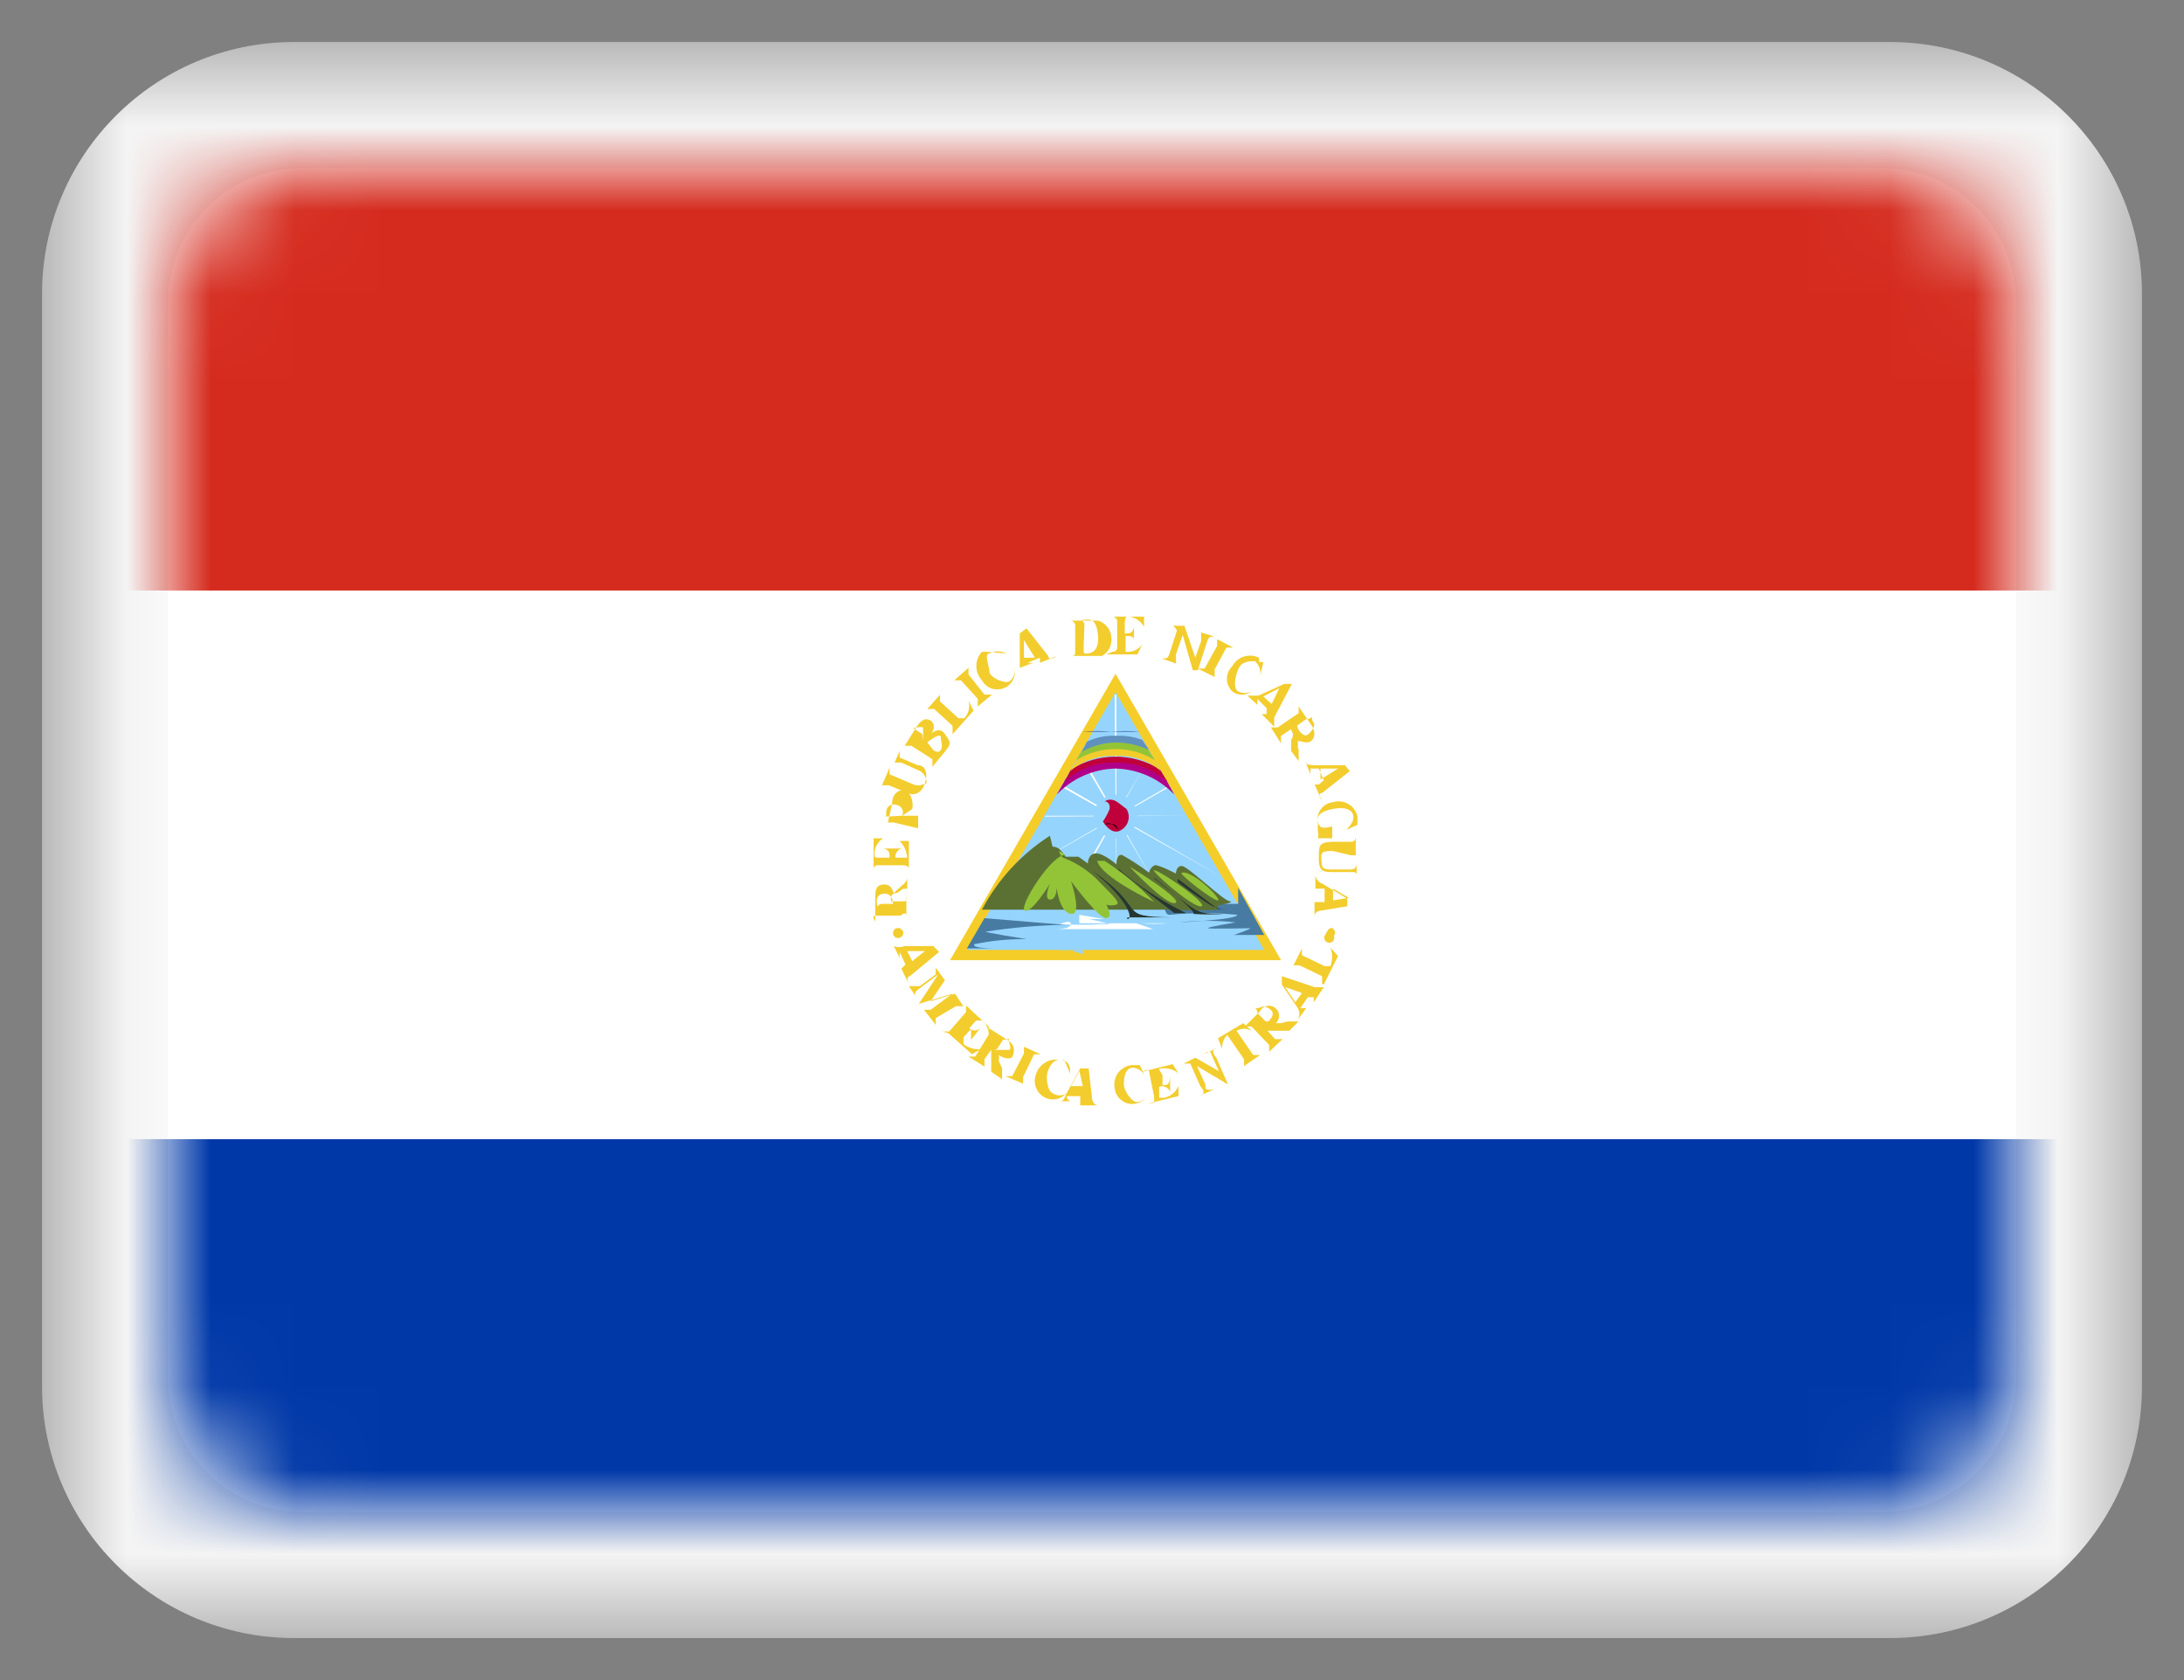
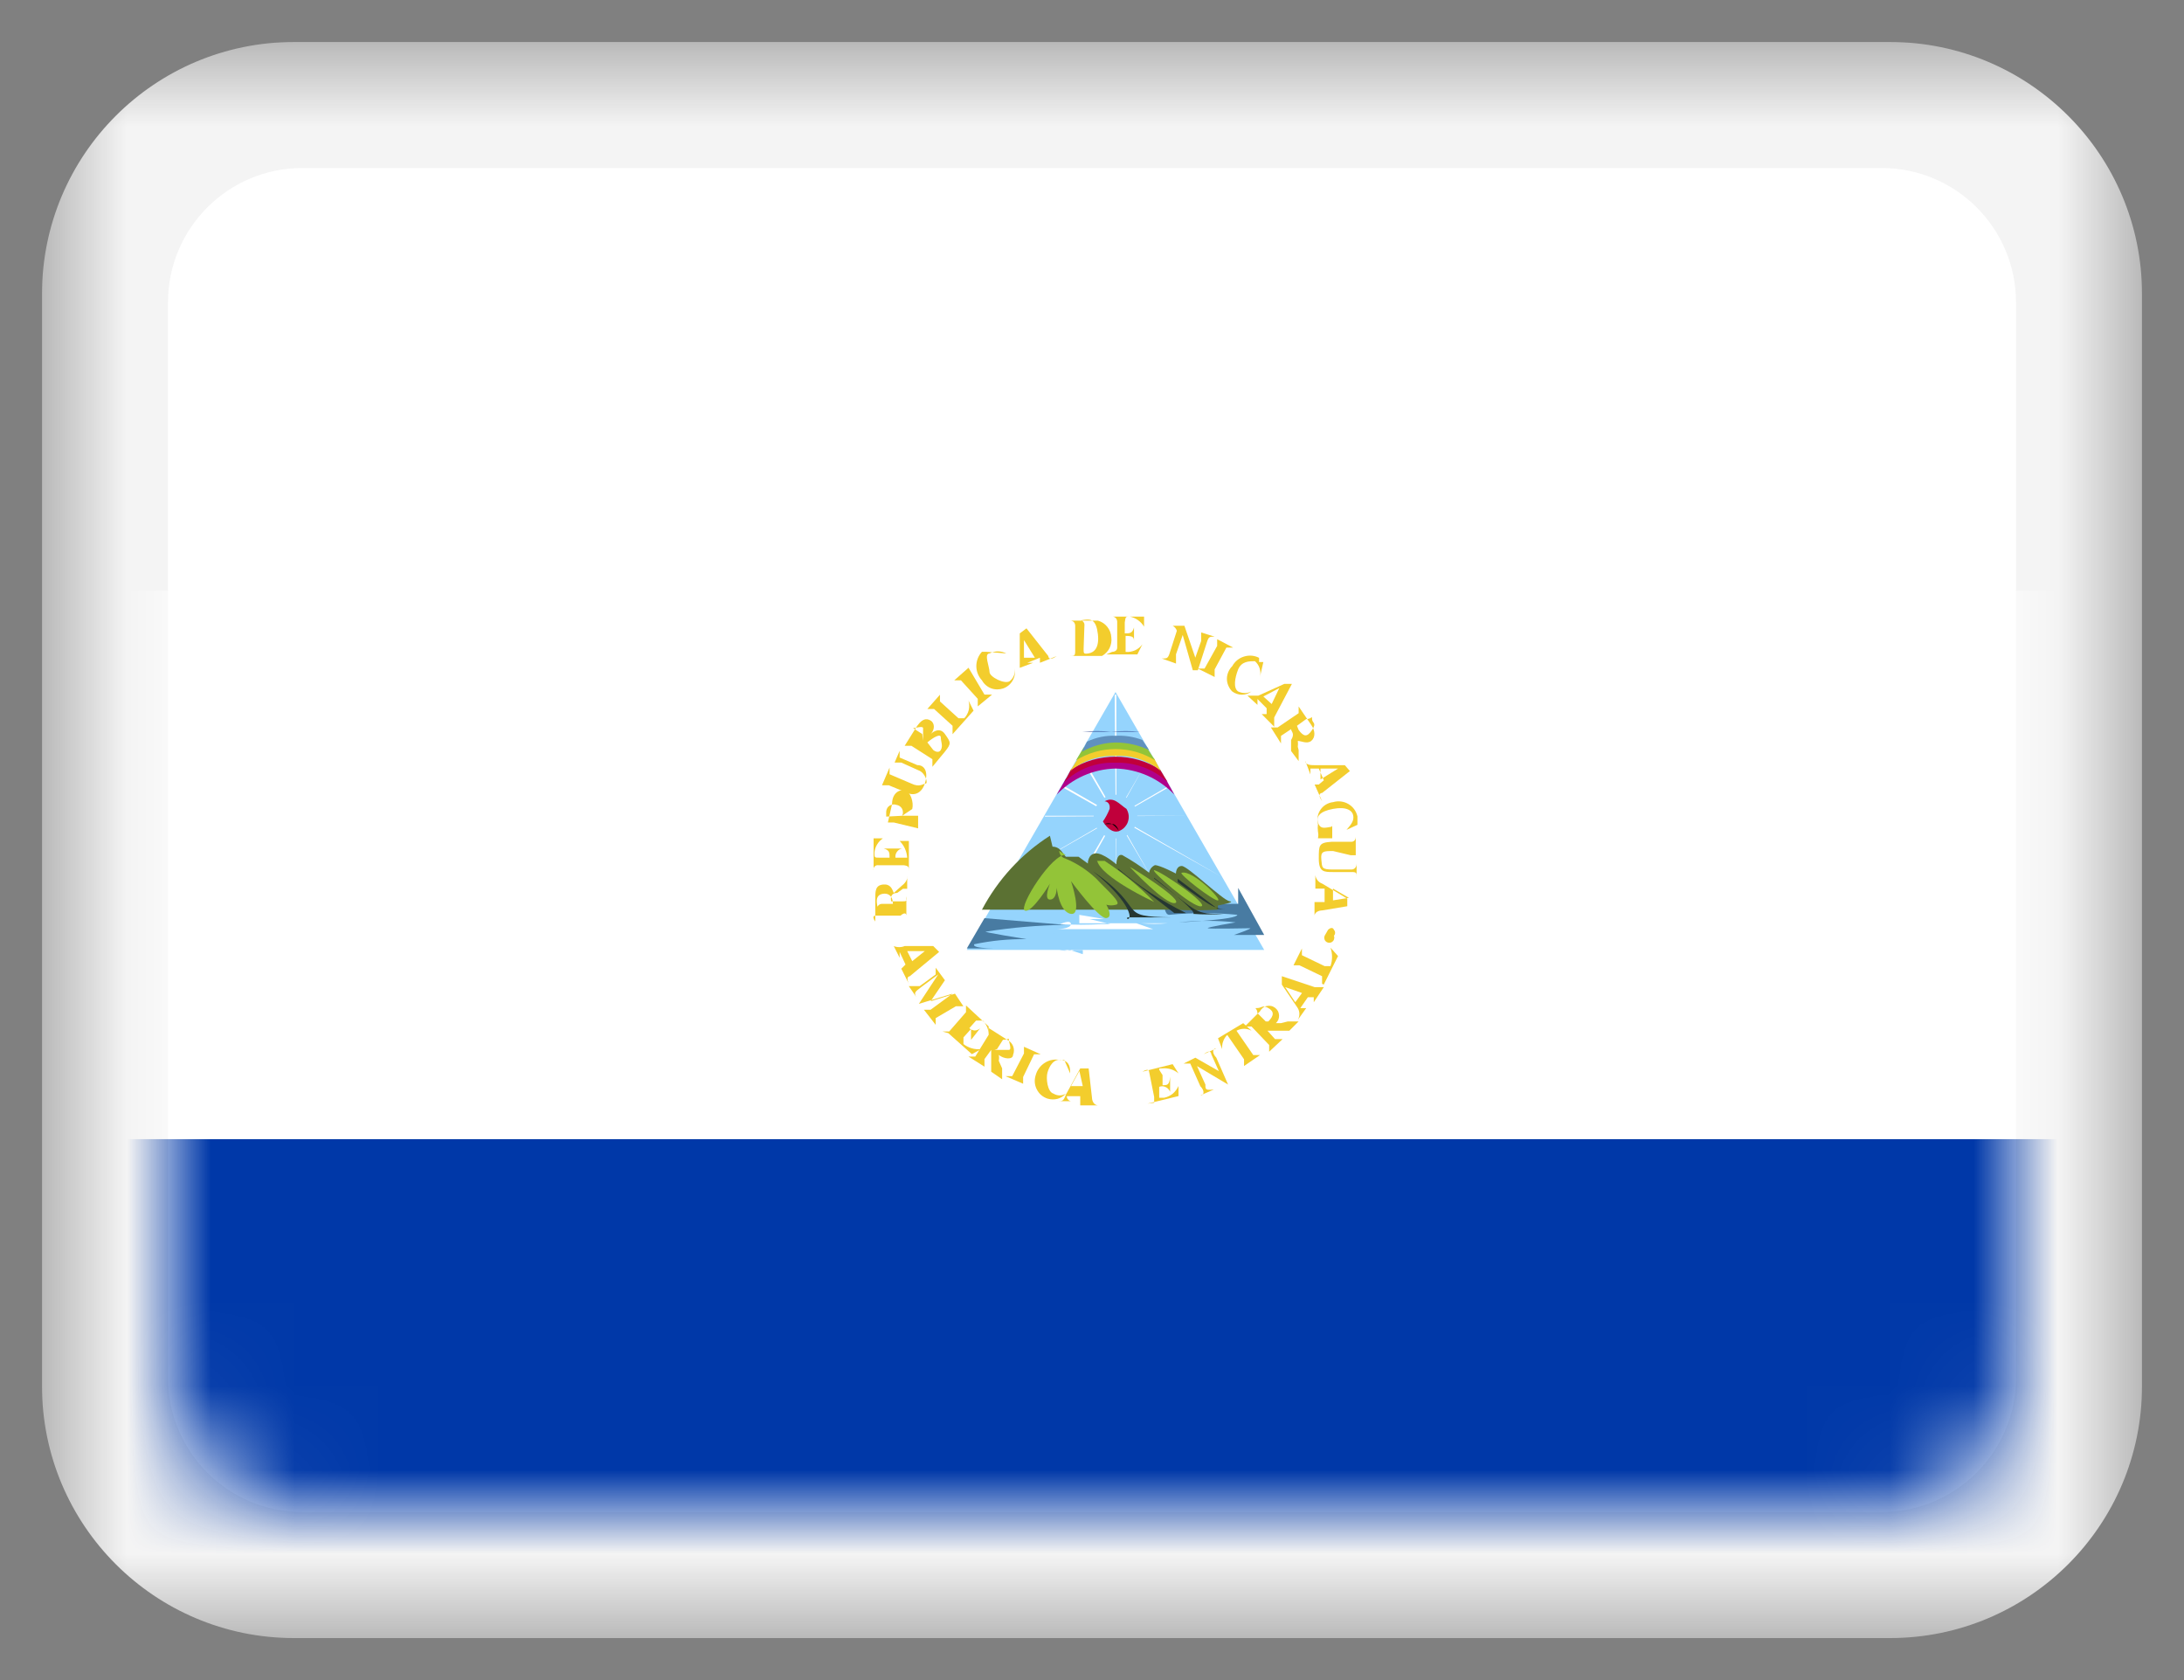
<svg xmlns="http://www.w3.org/2000/svg" width="26" height="20" viewBox="0 0 26 20" fill="none">
  <rect x="0" y="0" width="26" height="20" fill="#808080" stroke="none" />
  <g clip-path="url(#clip0_886_22080)">
    <mask id="mask0_886_22080" style="mask-type:luminance" maskUnits="userSpaceOnUse" x="0" y="0" width="26" height="20">
      <path d="M25.5 0.5H0.5V19.5H25.5V0.5Z" fill="white" />
    </mask>
    <g mask="url(#mask0_886_22080)">
      <path d="M22.5 0.5H3.5C1.843 0.5 0.5 1.843 0.5 3.5V16.5C0.5 18.157 1.843 19.5 3.5 19.5H22.5C24.157 19.5 25.5 18.157 25.5 16.5V3.5C25.5 1.843 24.157 0.5 22.5 0.5Z" fill="#F4F4F4" />
      <path d="M22.4 2H3.6C2.716 2 2 2.716 2 3.6V16.4C2 17.284 2.716 18 3.6 18H22.4C23.284 18 24 17.284 24 16.4V3.6C24 2.716 23.284 2 22.4 2Z" fill="white" />
      <mask id="mask1_886_22080" style="mask-type:luminance" maskUnits="userSpaceOnUse" x="2" y="2" width="22" height="16">
        <path d="M22.4 2H3.6C2.716 2 2 2.716 2 3.6V16.4C2 17.284 2.716 18 3.6 18H22.4C23.284 18 24 17.284 24 16.4V3.6C24 2.716 23.284 2 22.4 2Z" fill="white" />
      </mask>
      <g mask="url(#mask1_886_22080)">
        <path d="M30.06 13.551H-3.5V20.081H30.06V13.551Z" fill="#0038A8" />
-         <path d="M30.06 0.5H-3.5V7.03H30.06V0.5Z" fill="#D52B1E" />
        <path d="M30.06 7.031H-3.5V13.561H30.06V7.031Z" fill="white" />
-         <path d="M11.31 11.43L13.28 8.02L15.251 11.43H11.31Z" fill="#F5CD28" />
        <path d="M11.51 11.308L13.28 8.238L15.05 11.308H11.51Z" fill="#95D4FD" />
        <path d="M11.861 11.031H11.79H11.96C11.928 11.04 11.893 11.04 11.861 11.031Z" fill="#95D4FD" />
        <path d="M11.739 11.25H11.69L11.759 11.19C11.774 11.183 11.789 11.18 11.805 11.18C11.82 11.18 11.836 11.183 11.85 11.19H11.909C11.93 11.2 11.952 11.205 11.975 11.205C11.997 11.205 12.019 11.2 12.04 11.19H12.09C12.066 11.203 12.041 11.209 12.014 11.209C11.988 11.209 11.963 11.203 11.94 11.19H11.739C11.739 11.19 11.739 11.19 11.739 11.24V11.25Z" fill="#95D4FD" />
        <path d="M12.04 11.289H11.9H11.74H11.86C11.882 11.278 11.906 11.273 11.93 11.273C11.954 11.273 11.978 11.278 12 11.289H12.04Z" fill="#95D4FD" />
        <path d="M12.53 11.019C12.46 11.019 12.44 11.019 12.43 10.929C12.412 10.922 12.394 10.918 12.375 10.918C12.356 10.918 12.337 10.922 12.32 10.929C12.342 10.919 12.366 10.914 12.39 10.914C12.414 10.914 12.438 10.919 12.46 10.929C12.46 10.999 12.46 11.009 12.55 11.009H12.47L12.53 11.019Z" fill="#95D4FD" />
        <path d="M12.42 11.198C12.42 11.198 12.42 11.198 12.48 11.138C12.504 11.124 12.532 11.117 12.56 11.117C12.588 11.117 12.616 11.124 12.64 11.138C12.7 11.188 12.72 11.198 12.77 11.198H12.9C12.9 11.198 12.9 11.198 12.85 11.198H12.74C12.694 11.193 12.652 11.172 12.62 11.138C12.6 11.122 12.575 11.113 12.55 11.113C12.524 11.113 12.5 11.122 12.48 11.138V11.198H12.42Z" fill="#95D4FD" />
        <path d="M12.74 11.309C12.698 11.32 12.653 11.32 12.61 11.309H12.67C12.71 11.319 12.751 11.319 12.79 11.309H12.89C12.892 11.325 12.892 11.342 12.89 11.359L12.74 11.309Z" fill="#95D4FD" />
        <path d="M13.2 10.962C13.151 10.952 13.1 10.952 13.05 10.962H12.99C13.05 10.95 13.111 10.95 13.17 10.962H13.33H13.16H13.2Z" fill="#95D4FD" />
        <path d="M13.28 11.159C13.232 11.159 13.185 11.141 13.15 11.109C13.111 11.082 13.066 11.064 13.02 11.059H12.97C13.028 11.061 13.084 11.082 13.13 11.119H13.24H13.31H13.26L13.28 11.159Z" fill="#95D4FD" />
        <path d="M13.36 11.242H13.23C13.214 11.231 13.195 11.225 13.175 11.225C13.155 11.225 13.136 11.231 13.12 11.242C13.12 11.242 13.21 11.181 13.26 11.242H13.41H13.47H13.54H13.59C13.59 11.242 13.59 11.242 13.52 11.242H13.47H13.36Z" fill="#95D4FD" />
        <path d="M13.79 11.039C13.808 11.035 13.825 11.027 13.839 11.014C13.853 11.002 13.864 10.987 13.87 10.969C13.916 10.958 13.964 10.958 14.01 10.969H13.88C13.88 11.029 13.81 11.059 13.76 11.069L13.79 11.039Z" fill="#95D4FD" />
        <path d="M13.841 11.231H13.92C13.926 11.225 13.933 11.22 13.941 11.216C13.948 11.213 13.957 11.211 13.966 11.211C13.974 11.211 13.982 11.213 13.99 11.216C13.998 11.22 14.005 11.225 14.011 11.231C14.011 11.231 14.08 11.171 14.11 11.121C14.11 11.152 14.1 11.182 14.082 11.207C14.065 11.232 14.04 11.251 14.011 11.261H13.95C13.95 11.261 13.95 11.261 13.9 11.261C13.871 11.255 13.84 11.255 13.81 11.261L13.841 11.231Z" fill="#95D4FD" />
        <path d="M13.98 11.1C13.995 11.093 14.01 11.09 14.025 11.09C14.041 11.09 14.056 11.093 14.07 11.1C14.07 11.1 14.13 11.1 14.15 11.1C14.171 11.1 14.101 11.1 14.081 11.1C14.055 11.09 14.026 11.09 14.001 11.1H13.98Z" fill="#95D4FD" />
        <path d="M14.23 11.231C14.228 11.194 14.228 11.157 14.23 11.121C14.259 11.111 14.291 11.111 14.32 11.121C14.347 11.137 14.368 11.161 14.38 11.191H14.44H14.5C14.488 11.199 14.474 11.203 14.46 11.203C14.446 11.203 14.432 11.199 14.42 11.191H14.36C14.349 11.167 14.331 11.146 14.31 11.131H14.25C14.25 11.131 14.25 11.221 14.25 11.231H14.23Z" fill="#95D4FD" />
        <path d="M14.52 11.04C14.52 10.97 14.46 10.93 14.42 10.92C14.427 10.943 14.427 10.967 14.42 10.99C14.424 10.964 14.424 10.937 14.42 10.91C14.448 10.912 14.475 10.922 14.497 10.94C14.518 10.958 14.534 10.983 14.54 11.01C14.59 11.01 14.62 11.01 14.65 11.01C14.68 11.01 14.59 11.07 14.53 11.07L14.52 11.04Z" fill="#95D4FD" />
        <path d="M14.89 11.199C14.878 11.206 14.864 11.21 14.85 11.21C14.836 11.21 14.822 11.206 14.81 11.199H14.75C14.75 11.199 14.75 11.199 14.68 11.199C14.68 11.199 14.68 11.109 14.76 11.109H14.82V11.169L14.89 11.199Z" fill="#95D4FD" />
        <path d="M13.63 11.25C13.671 11.221 13.705 11.184 13.73 11.14C13.756 11.13 13.784 11.13 13.81 11.14H13.9C13.886 11.148 13.871 11.152 13.855 11.152C13.839 11.152 13.823 11.148 13.81 11.14H13.74C13.74 11.19 13.74 11.21 13.66 11.24H13.59L13.63 11.25Z" fill="#95D4FD" />
        <path d="M12.11 11.04C12.11 11.04 12.11 11.04 12.19 10.98C12.27 10.92 12.24 10.98 12.26 10.98H12.18H12.11V11.04Z" fill="#95D4FD" />
        <path d="M13.29 10.62L13.27 8.27H13.29V10.62Z" fill="white" />
        <path d="M12.44 9.721V9.711H14.13L12.44 9.721Z" fill="white" />
        <path d="M14.549 10.442L12.649 9.372L12.659 9.352L14.549 10.442Z" fill="white" />
        <path d="M12.01 10.462L13.92 9.352L13.93 9.362L12.01 10.462Z" fill="white" />
        <path d="M12.91 10.391L12.89 10.381L13.61 9.141L12.91 10.391Z" fill="white" />
        <path d="M13.73 10.482L12.92 9.112L12.94 9.102L13.73 10.482Z" fill="white" />
        <path d="M13.54 9.721C13.54 9.79 13.512 9.856 13.463 9.905C13.415 9.954 13.348 9.981 13.28 9.981C13.211 9.981 13.144 9.954 13.096 9.905C13.047 9.856 13.02 9.79 13.02 9.721C13.02 9.652 13.047 9.586 13.096 9.537C13.144 9.488 13.211 9.461 13.28 9.461C13.348 9.461 13.415 9.488 13.463 9.537C13.512 9.586 13.54 9.652 13.54 9.721Z" fill="#95D4FD" />
        <path d="M14.74 10.76H13.86C13.86 10.76 13.86 10.89 13.92 10.89C14.19 10.864 14.461 10.864 14.73 10.89C14.73 10.95 14.03 10.98 14.03 10.98C14.256 10.956 14.484 10.956 14.71 10.98C14.71 10.98 14.35 11.04 14.38 11.05C14.41 11.06 14.84 11.05 14.88 11.05C14.92 11.05 14.69 11.13 14.69 11.13H15.05L14.74 10.57V10.76Z" fill="#487BA2" />
        <path d="M13.15 9.539C13.15 9.539 13.22 9.539 13.21 9.629C13.189 9.682 13.162 9.733 13.13 9.779C13.13 9.779 13.23 9.959 13.35 9.879C13.37 9.867 13.388 9.851 13.402 9.831C13.417 9.812 13.427 9.79 13.432 9.767C13.438 9.744 13.439 9.719 13.435 9.696C13.431 9.672 13.423 9.65 13.41 9.629C13.32 9.569 13.26 9.479 13.15 9.539Z" fill="#C0003B" />
        <path d="M13.319 9.89C13.298 9.859 13.271 9.832 13.239 9.81C13.225 9.804 13.21 9.801 13.194 9.801C13.179 9.801 13.164 9.804 13.149 9.81C13.149 9.81 13.219 9.81 13.249 9.81C13.279 9.81 13.319 9.87 13.319 9.9V9.89Z" fill="black" />
        <path d="M12.53 10.079C12.63 10.079 12.659 10.179 12.69 10.199H12.84L12.95 10.279C12.95 10.279 12.95 10.169 13.04 10.159C13.13 10.149 13.29 10.289 13.29 10.289C13.29 10.289 13.29 10.159 13.36 10.179C13.471 10.241 13.578 10.311 13.68 10.389C13.683 10.37 13.691 10.351 13.703 10.335C13.715 10.32 13.731 10.307 13.749 10.299C13.809 10.299 13.999 10.399 13.999 10.399C13.999 10.399 13.999 10.309 14.069 10.309C14.139 10.309 14.559 10.719 14.639 10.729C14.72 10.739 14.499 10.779 14.499 10.779C14.499 10.779 14.499 10.779 14.499 10.829C14.32 10.839 14.139 10.839 13.96 10.829H11.69C11.879 10.471 12.158 10.167 12.499 9.949L12.53 10.079Z" fill="#5B7133" />
        <path d="M13.42 10.941C13.5 10.941 13.42 10.701 13.01 10.371C13.69 10.841 13.26 10.911 13.96 10.921H13.42V10.941Z" fill="#263732" />
        <path d="M13.31 10.35L13.98 10.87H14.12C13.83 10.727 13.558 10.549 13.31 10.34V10.35Z" fill="#263732" />
        <path d="M13.74 10.449C13.74 10.449 14.29 10.879 14.2 10.879C14.323 10.888 14.447 10.888 14.57 10.879C14.21 10.879 14.29 10.879 13.74 10.459V10.449Z" fill="#263732" />
        <path d="M14.02 10.461L14.499 10.821H14.62C14.47 10.821 14.45 10.821 14.02 10.501V10.461Z" fill="#263732" />
        <path d="M12.61 10.129C12.61 10.129 12.61 10.199 12.68 10.219C12.817 10.275 12.942 10.357 13.05 10.459C13.17 10.589 13.36 10.749 13.29 10.769C13.22 10.789 13.17 10.769 13.17 10.769C13.17 10.769 13.26 10.919 13.17 10.929C13.08 10.939 12.75 10.489 12.75 10.489C12.75 10.489 12.89 10.899 12.75 10.879C12.61 10.859 12.58 10.569 12.58 10.569C12.58 10.569 12.58 10.709 12.5 10.709C12.42 10.709 12.5 10.519 12.5 10.519C12.5 10.519 12.28 10.879 12.2 10.839C12.12 10.799 12.53 10.149 12.69 10.179L12.61 10.129Z" fill="#93C438" />
        <path d="M13.06 10.248C13.06 10.248 13.06 10.248 13.15 10.248C13.365 10.388 13.563 10.553 13.741 10.738C13.741 10.738 13.091 10.438 13.06 10.238V10.248Z" fill="#93C438" />
        <path d="M13.45 10.32C13.45 10.32 13.88 10.78 13.99 10.75C14.1 10.72 13.48 10.33 13.45 10.32Z" fill="#93C438" />
        <path d="M13.74 10.359C13.69 10.359 14.2 10.809 14.3 10.789C14.4 10.769 13.82 10.369 13.74 10.359Z" fill="#93C438" />
        <path d="M14.07 10.389C14.01 10.389 14.45 10.729 14.5 10.719C14.55 10.709 14.2 10.358 14.07 10.389Z" fill="#93C438" />
        <path d="M12.58 9.459C12.671 9.364 12.779 9.287 12.899 9.234C13.019 9.181 13.149 9.152 13.28 9.149C13.412 9.152 13.541 9.181 13.661 9.234C13.781 9.287 13.889 9.364 13.98 9.459L13.88 9.279C13.714 9.134 13.501 9.055 13.28 9.059C13.064 9.053 12.854 9.128 12.69 9.269L12.58 9.459Z" fill="#B0008A" />
        <path d="M13.81 9.16C13.651 9.06 13.467 9.008 13.28 9.008C13.092 9.008 12.909 9.06 12.75 9.16L12.67 9.31C12.751 9.232 12.847 9.172 12.951 9.132C13.056 9.093 13.168 9.075 13.28 9.08C13.509 9.072 13.732 9.155 13.9 9.31L13.81 9.16Z" fill="#C0003B" />
        <path d="M13.74 9.029C13.604 8.94 13.443 8.895 13.28 8.899C13.124 8.892 12.971 8.934 12.84 9.019L12.74 9.179C12.892 9.054 13.084 8.99 13.28 8.999C13.477 8.987 13.67 9.052 13.82 9.179L13.74 9.029Z" fill="#F3CD2D" />
        <path d="M13.66 8.911L13.75 9.051C13.609 8.963 13.447 8.917 13.28 8.917C13.114 8.917 12.951 8.963 12.81 9.051L12.9 8.901C13.015 8.834 13.148 8.802 13.28 8.811C13.413 8.8 13.546 8.831 13.66 8.901V8.911Z" fill="#93C438" />
        <path d="M13.6 8.809L13.68 8.929C13.555 8.87 13.418 8.839 13.28 8.839C13.139 8.842 13.002 8.88 12.88 8.949L12.94 8.829C13.046 8.778 13.162 8.754 13.28 8.759C13.389 8.753 13.498 8.77 13.6 8.809Z" fill="#6091BE" />
        <path d="M13.57 8.71C13.457 8.701 13.343 8.701 13.23 8.71C13.117 8.701 13.003 8.701 12.89 8.71H12.95H13.52H13.57Z" fill="#2F4791" />
        <path d="M12.849 10.991H13.739C13.739 10.991 13.579 10.991 13.589 10.991C13.692 11.001 13.796 11.001 13.899 10.991H13.709H13.789H13.619C13.619 10.991 13.839 10.991 13.829 10.991C13.819 10.991 13.529 10.991 13.529 10.991L13.729 11.061H12.569C12.569 11.061 12.749 11.061 12.749 11.001C12.749 10.941 12.619 11.001 12.619 11.001C12.786 11.011 12.953 11.011 13.119 11.001H13.019C13.019 11.001 13.209 11.001 13.219 11.001C13.229 11.001 12.969 10.941 12.969 10.941C12.969 10.941 13.119 10.941 13.139 10.941C13.159 10.941 12.849 10.891 12.849 10.891V10.991Z" fill="white" />
        <path d="M12.68 11.01C12.365 11.014 12.051 11.041 11.74 11.09C11.66 11.09 12.22 11.18 12.22 11.18C12.012 11.177 11.804 11.197 11.6 11.24C11.55 11.3 11.94 11.29 11.94 11.29H11.51L11.72 10.93L12.68 11.01Z" fill="#487BA2" />
-         <path d="M10.74 11.072C10.749 11.081 10.754 11.094 10.754 11.107C10.754 11.12 10.749 11.133 10.74 11.142C10.732 11.152 10.722 11.16 10.71 11.164C10.698 11.168 10.685 11.168 10.672 11.164C10.66 11.16 10.65 11.152 10.642 11.142C10.635 11.132 10.631 11.12 10.631 11.107C10.631 11.094 10.635 11.082 10.642 11.072C10.65 11.061 10.66 11.054 10.672 11.05C10.685 11.046 10.698 11.046 10.71 11.05C10.722 11.054 10.732 11.062 10.74 11.072Z" fill="#F3CD2D" />
        <path d="M10.83 11.622C10.83 11.622 10.77 11.622 10.83 11.732L10.73 11.532L10.78 11.482L10.71 11.332C10.71 11.332 10.71 11.332 10.71 11.402L10.64 11.262C10.66 11.271 10.682 11.275 10.705 11.275C10.727 11.275 10.749 11.271 10.77 11.262H11.11L11.18 11.332L10.83 11.622ZM11.01 11.322H10.8L10.86 11.442L11.01 11.322Z" fill="#F3CD2D" />
        <path d="M11.139 12.12C11.139 12.12 11.139 12.12 11.139 12.2L10.999 12.02C10.999 12.02 11.049 12.02 11.079 12.02L11.339 11.829L10.939 11.95L11.169 11.6L10.969 11.749C10.889 11.809 10.879 11.819 10.909 11.87L10.819 11.739C10.819 11.739 10.869 11.739 10.949 11.739L11.139 11.6C11.139 11.6 11.139 11.6 11.139 11.52L11.249 11.669L11.079 11.919L11.369 11.829L11.469 11.979C11.469 11.979 11.469 11.979 11.379 11.979L11.139 12.12Z" fill="#F3CD2D" />
        <path d="M11.22 12.279C11.22 12.279 11.27 12.279 11.3 12.279L11.5 12.049C11.5 12.049 11.5 12.049 11.5 11.969L11.77 12.219V12.339C11.772 12.304 11.767 12.269 11.755 12.236C11.743 12.204 11.724 12.174 11.7 12.149C11.7 12.149 11.7 12.149 11.62 12.149L11.54 12.239C11.548 12.248 11.558 12.255 11.569 12.259C11.581 12.264 11.592 12.267 11.605 12.267C11.617 12.267 11.629 12.264 11.64 12.259C11.651 12.255 11.661 12.248 11.67 12.239L11.56 12.379C11.56 12.329 11.56 12.289 11.56 12.249L11.47 12.349C11.47 12.349 11.47 12.349 11.47 12.429C11.529 12.475 11.604 12.497 11.68 12.489L11.57 12.549L11.29 12.299L11.22 12.279Z" fill="#F3CD2D" />
        <path d="M11.93 12.718C11.93 12.718 11.93 12.818 11.93 12.848L11.8 12.758V12.618C11.8 12.528 11.8 12.508 11.8 12.498L11.72 12.608C11.72 12.608 11.72 12.668 11.72 12.698L11.53 12.578C11.53 12.578 11.53 12.578 11.61 12.578L11.77 12.318C11.77 12.318 11.77 12.268 11.77 12.238L11.99 12.378C12.023 12.394 12.048 12.421 12.061 12.454C12.074 12.488 12.074 12.525 12.06 12.558C12.06 12.618 11.95 12.608 11.89 12.558C11.895 12.581 11.895 12.605 11.89 12.628L11.93 12.718ZM11.84 12.498C11.93 12.498 11.97 12.498 12.01 12.498C12.05 12.498 12.01 12.408 12.01 12.378C12.01 12.348 12.01 12.378 11.94 12.378L11.87 12.488L11.84 12.498Z" fill="#F3CD2D" />
        <path d="M12.19 12.541C12.19 12.541 12.19 12.481 12.19 12.461L12.39 12.551C12.39 12.551 12.32 12.551 12.31 12.551L12.18 12.821C12.18 12.821 12.18 12.881 12.18 12.901L11.97 12.811C11.97 12.811 12.03 12.811 12.05 12.811L12.19 12.541Z" fill="#F3CD2D" />
        <path d="M12.74 12.778C12.74 12.718 12.74 12.638 12.64 12.618C12.54 12.598 12.49 12.698 12.47 12.768C12.45 12.838 12.47 12.998 12.54 13.018C12.563 13.032 12.589 13.04 12.615 13.04C12.642 13.04 12.668 13.032 12.69 13.018C12.663 13.048 12.628 13.07 12.589 13.081C12.55 13.091 12.509 13.09 12.47 13.078C12.443 13.069 12.417 13.055 12.395 13.036C12.373 13.017 12.355 12.993 12.342 12.967C12.329 12.941 12.321 12.913 12.319 12.884C12.317 12.855 12.321 12.826 12.33 12.798C12.347 12.737 12.386 12.684 12.44 12.651C12.493 12.617 12.558 12.606 12.62 12.618H12.67L12.74 12.778Z" fill="#F3CD2D" />
        <path d="M13 13.069C13 13.069 13 13.149 13.07 13.159H12.86V13.049H12.7C12.7 13.063 12.705 13.077 12.714 13.088C12.723 13.099 12.736 13.107 12.75 13.109H12.59C12.65 13.109 12.66 13.109 12.69 13.029L12.86 12.719H12.96L13 13.069ZM12.85 12.749L12.75 12.929H12.89L12.85 12.749Z" fill="#F3CD2D" />
-         <path d="M13.639 12.83C13.628 12.798 13.608 12.769 13.582 12.748C13.555 12.727 13.523 12.713 13.489 12.71C13.389 12.71 13.379 12.84 13.379 12.91C13.379 12.98 13.469 13.12 13.539 13.12C13.568 13.115 13.595 13.104 13.617 13.086C13.64 13.069 13.658 13.046 13.669 13.02C13.65 13.062 13.617 13.096 13.576 13.118C13.535 13.139 13.488 13.147 13.442 13.139C13.397 13.131 13.355 13.108 13.324 13.074C13.292 13.04 13.273 12.996 13.269 12.95C13.264 12.919 13.264 12.887 13.272 12.856C13.279 12.825 13.292 12.797 13.311 12.771C13.33 12.746 13.353 12.725 13.381 12.709C13.408 12.693 13.438 12.683 13.469 12.68H13.569L13.639 12.83Z" fill="#F3CD2D" />
        <path d="M13.74 13.128C13.74 13.128 13.74 13.128 13.74 13.058L13.68 12.758C13.68 12.758 13.68 12.708 13.6 12.758L13.96 12.668L14.03 12.778C14.003 12.756 13.973 12.739 13.941 12.729C13.908 12.719 13.874 12.715 13.84 12.718C13.78 12.718 13.79 12.718 13.84 12.798V12.918C13.9 12.918 13.92 12.918 13.93 12.818V12.998C13.925 12.985 13.918 12.974 13.909 12.964C13.9 12.954 13.889 12.946 13.877 12.941C13.865 12.935 13.852 12.932 13.839 12.931C13.825 12.931 13.812 12.933 13.8 12.938V13.068C13.8 13.068 13.8 13.068 13.86 13.068C13.897 13.06 13.932 13.043 13.962 13.019C13.991 12.994 14.014 12.963 14.03 12.928V13.048L13.66 13.138L13.74 13.128Z" fill="#F3CD2D" />
        <path d="M14.51 12.751L14.42 12.55C14.42 12.55 14.42 12.48 14.33 12.55L14.48 12.48C14.43 12.48 14.43 12.54 14.48 12.591L14.62 12.911L14.25 12.691L14.35 12.911C14.35 12.97 14.35 12.98 14.45 12.97L14.29 13.04C14.34 13.04 14.34 12.98 14.29 12.931L14.17 12.661H14.09L14.23 12.591L14.51 12.751Z" fill="#F3CD2D" />
        <path d="M14.8 12.18L14.9 12.27C14.872 12.255 14.841 12.247 14.81 12.247C14.779 12.247 14.748 12.255 14.72 12.27L14.92 12.56C14.92 12.56 14.97 12.56 15 12.56L14.81 12.69C14.81 12.69 14.81 12.69 14.81 12.61L14.61 12.32C14.588 12.342 14.571 12.368 14.561 12.398C14.55 12.427 14.547 12.459 14.55 12.49L14.5 12.36L14.8 12.18Z" fill="#F3CD2D" />
        <path d="M15.329 12.16C15.329 12.16 15.419 12.16 15.459 12.16L15.349 12.27H15.289H15.209C15.129 12.27 15.099 12.27 15.089 12.27L15.179 12.37C15.179 12.37 15.239 12.37 15.269 12.37L15.109 12.52C15.109 12.52 15.109 12.47 15.109 12.44L14.899 12.22C14.899 12.22 14.849 12.22 14.819 12.22L14.999 12.04C15.007 12.024 15.018 12.01 15.032 11.999C15.046 11.988 15.061 11.98 15.079 11.976C15.096 11.972 15.113 11.972 15.131 11.975C15.148 11.978 15.164 11.986 15.178 11.996C15.193 12.007 15.204 12.02 15.213 12.035C15.221 12.051 15.226 12.068 15.227 12.086C15.228 12.103 15.225 12.121 15.219 12.137C15.212 12.153 15.202 12.168 15.189 12.18H15.249L15.329 12.16ZM15.099 12.16C15.169 12.09 15.169 12.04 15.099 12C15.029 11.96 15.019 12 14.969 12C14.919 12 14.969 12 14.969 12.06L15.069 12.16H15.099Z" fill="#F3CD2D" />
        <path d="M15.65 11.751C15.7 11.751 15.72 11.751 15.76 11.751L15.64 11.931C15.64 11.931 15.64 11.931 15.64 11.871H15.57L15.48 12.001C15.48 12.001 15.53 12.001 15.55 12.001L15.45 12.141C15.462 12.12 15.469 12.096 15.469 12.071C15.469 12.046 15.462 12.022 15.45 12.001L15.26 11.721V11.621L15.65 11.751ZM15.3 11.751L15.42 11.931L15.5 11.821L15.3 11.751Z" fill="#F3CD2D" />
        <path d="M15.739 11.711C15.739 11.711 15.739 11.641 15.739 11.621L15.469 11.491C15.469 11.491 15.469 11.491 15.399 11.491L15.499 11.291C15.499 11.291 15.499 11.351 15.499 11.371L15.769 11.501C15.769 11.501 15.769 11.501 15.839 11.501C15.864 11.43 15.864 11.352 15.839 11.281L15.929 11.381L15.759 11.721L15.739 11.711Z" fill="#F3CD2D" />
        <path d="M15.81 11.069C15.81 11.069 15.86 11.019 15.88 11.069C15.889 11.078 15.894 11.091 15.894 11.104C15.894 11.117 15.889 11.13 15.88 11.139C15.884 11.148 15.885 11.158 15.884 11.168C15.883 11.178 15.88 11.188 15.875 11.196C15.869 11.204 15.862 11.211 15.853 11.216C15.844 11.221 15.835 11.223 15.825 11.223C15.815 11.223 15.805 11.221 15.796 11.216C15.787 11.211 15.78 11.204 15.774 11.196C15.769 11.188 15.766 11.178 15.765 11.168C15.764 11.158 15.766 11.148 15.77 11.139L15.81 11.069Z" fill="#F3CD2D" />
        <path d="M10.74 10.54C10.74 10.54 10.81 10.49 10.8 10.43V10.58H10.75L10.68 10.63C10.6 10.63 10.6 10.7 10.61 10.73H10.74C10.79 10.73 10.8 10.73 10.79 10.67V10.9C10.79 10.9 10.79 10.84 10.72 10.9H10.42C10.42 10.9 10.37 10.9 10.42 10.97V10.7C10.42 10.61 10.42 10.54 10.51 10.53C10.6 10.52 10.62 10.58 10.64 10.63L10.74 10.54ZM10.63 10.76C10.63 10.66 10.57 10.63 10.51 10.64C10.45 10.65 10.43 10.69 10.44 10.76C10.45 10.83 10.44 10.76 10.5 10.76H10.63Z" fill="#F3CD2D" />
        <path d="M10.82 10.37C10.82 10.32 10.82 10.31 10.76 10.3H10.46C10.451 10.299 10.443 10.299 10.435 10.301C10.427 10.303 10.419 10.308 10.413 10.314C10.407 10.32 10.403 10.327 10.4 10.335C10.398 10.344 10.398 10.352 10.4 10.361V9.98H10.51C10.482 10 10.458 10.025 10.441 10.054C10.423 10.084 10.413 10.117 10.41 10.15C10.41 10.21 10.41 10.21 10.47 10.21H10.59C10.59 10.15 10.59 10.12 10.52 10.101H10.74C10.715 10.105 10.693 10.119 10.678 10.14C10.663 10.16 10.657 10.185 10.66 10.21H10.74H10.8C10.795 10.135 10.763 10.064 10.71 10.011H10.82V10.39V10.37Z" fill="#F3CD2D" />
        <path d="M10.74 9.711H10.87C10.87 9.711 10.87 9.711 10.93 9.711V9.931V9.861L10.64 9.791C10.64 9.791 10.58 9.791 10.57 9.791L10.62 9.571C10.62 9.431 10.72 9.391 10.78 9.411C10.84 9.431 10.88 9.551 10.86 9.631L10.74 9.711ZM10.74 9.711C10.746 9.698 10.75 9.684 10.749 9.669C10.749 9.655 10.746 9.641 10.739 9.628C10.732 9.615 10.722 9.604 10.71 9.596C10.698 9.588 10.684 9.583 10.67 9.581C10.657 9.576 10.643 9.575 10.629 9.577C10.615 9.578 10.601 9.583 10.59 9.591C10.578 9.599 10.568 9.609 10.562 9.621C10.555 9.633 10.551 9.647 10.55 9.661C10.55 9.661 10.55 9.661 10.55 9.721L10.74 9.711Z" fill="#F3CD2D" />
        <path d="M10.85 9.328C10.95 9.377 10.99 9.328 11.02 9.328C11.05 9.328 11.02 9.198 10.93 9.168L10.73 9.078C10.73 9.078 10.67 9.078 10.65 9.078L10.71 8.938C10.71 8.988 10.71 9.008 10.71 9.018L10.92 9.108C11.02 9.108 11.05 9.207 11.01 9.328C10.97 9.447 10.88 9.477 10.8 9.438L10.58 9.348C10.58 9.348 10.52 9.348 10.5 9.348L10.59 9.138C10.59 9.138 10.59 9.197 10.59 9.217L10.85 9.328Z" fill="#F3CD2D" />
        <path d="M11.1 9.128C11.1 9.128 11.1 9.058 11.1 9.038L10.85 8.878C10.85 8.878 10.79 8.878 10.77 8.878L10.889 8.688C10.97 8.548 11.03 8.548 11.079 8.578C11.13 8.608 11.13 8.688 11.079 8.738C11.079 8.738 11.18 8.638 11.249 8.738C11.319 8.838 11.329 8.848 11.249 8.948L11.1 9.128ZM10.989 8.818C10.989 8.748 10.989 8.698 10.989 8.668C10.989 8.638 10.899 8.668 10.87 8.668L10.979 8.738L10.989 8.818ZM11.11 8.928C11.11 8.928 11.169 8.978 11.2 8.928C11.229 8.878 11.2 8.828 11.2 8.778C11.2 8.728 11.11 8.778 11.04 8.838L11.11 8.928Z" fill="#F3CD2D" />
        <path d="M11.34 8.72C11.34 8.72 11.34 8.67 11.34 8.64L11.12 8.44C11.12 8.44 11.07 8.44 11.04 8.44L11.19 8.27C11.19 8.27 11.19 8.27 11.19 8.35L11.41 8.55C11.41 8.55 11.41 8.55 11.48 8.55C11.506 8.522 11.524 8.488 11.533 8.451C11.541 8.414 11.54 8.376 11.53 8.34L11.59 8.46L11.34 8.74V8.72Z" fill="#F3CD2D" />
-         <path d="M11.44 8.099C11.44 8.099 11.44 8.099 11.36 8.099L11.53 7.949C11.53 7.949 11.53 7.999 11.53 8.029L11.72 8.269C11.72 8.269 11.77 8.269 11.81 8.269L11.64 8.409C11.64 8.409 11.64 8.409 11.64 8.319L11.44 8.099Z" fill="#F3CD2D" />
+         <path d="M11.44 8.099C11.44 8.099 11.44 8.099 11.36 8.099L11.53 7.949L11.72 8.269C11.72 8.269 11.77 8.269 11.81 8.269L11.64 8.409C11.64 8.409 11.64 8.409 11.64 8.319L11.44 8.099Z" fill="#F3CD2D" />
        <path d="M11.98 7.779C11.949 7.763 11.915 7.754 11.88 7.754C11.845 7.754 11.81 7.763 11.78 7.779C11.71 7.779 11.78 7.939 11.78 7.999C11.78 8.059 11.96 8.149 12.02 8.109C12.042 8.092 12.059 8.069 12.07 8.042C12.081 8.016 12.084 7.987 12.08 7.959C12.089 8.008 12.08 8.059 12.055 8.102C12.03 8.145 11.991 8.178 11.944 8.195C11.897 8.211 11.846 8.211 11.799 8.194C11.753 8.176 11.714 8.143 11.69 8.099C11.647 8.053 11.623 7.992 11.623 7.929C11.623 7.866 11.647 7.805 11.69 7.759H11.74L11.98 7.779Z" fill="#F3CD2D" />
        <path d="M12.48 7.81C12.48 7.81 12.48 7.88 12.58 7.81L12.38 7.89V7.83L12.23 7.89C12.23 7.89 12.23 7.89 12.3 7.89L12.14 7.95C12.14 7.95 12.14 7.89 12.14 7.83V7.54L12.22 7.48L12.48 7.81ZM12.19 7.62V7.83H12.32L12.19 7.62Z" fill="#F3CD2D" />
        <path d="M12.74 7.808C12.79 7.808 12.8 7.808 12.8 7.748V7.448C12.8 7.448 12.8 7.388 12.74 7.388H12.96H13.07C13.114 7.4 13.154 7.426 13.182 7.462C13.211 7.498 13.228 7.542 13.23 7.588C13.236 7.631 13.228 7.675 13.209 7.715C13.189 7.754 13.158 7.786 13.12 7.808H13.01H12.8H12.74ZM12.9 7.728C12.9 7.778 12.9 7.788 12.96 7.778C13.02 7.768 13.09 7.718 13.07 7.548C13.05 7.378 12.99 7.368 12.91 7.378C12.83 7.388 12.91 7.378 12.91 7.438L12.9 7.728Z" fill="#F3CD2D" />
        <path d="M13.24 7.76C13.24 7.76 13.3 7.76 13.3 7.71V7.4C13.3 7.4 13.3 7.35 13.25 7.34H13.62V7.46C13.601 7.429 13.577 7.403 13.547 7.382C13.518 7.361 13.485 7.347 13.45 7.34C13.4 7.34 13.4 7.34 13.39 7.41V7.54C13.45 7.54 13.48 7.54 13.5 7.47V7.65C13.5 7.59 13.5 7.57 13.4 7.57V7.7V7.76C13.438 7.764 13.477 7.757 13.512 7.742C13.547 7.726 13.577 7.701 13.6 7.67L13.54 7.79H13.17L13.24 7.76Z" fill="#F3CD2D" />
        <path d="M14.23 7.829L14.3 7.629C14.3 7.579 14.3 7.549 14.3 7.529L14.46 7.579C14.4 7.579 14.39 7.579 14.37 7.639L14.26 7.979H14.2L14.08 7.559L14 7.789C14 7.849 14 7.869 14 7.899L13.83 7.839C13.89 7.839 13.9 7.839 13.92 7.789L14.01 7.509C14.006 7.496 14 7.484 13.991 7.474C13.983 7.464 13.972 7.455 13.96 7.449H14.1L14.23 7.829Z" fill="#F3CD2D" />
        <path d="M14.49 7.689C14.49 7.689 14.49 7.629 14.49 7.609L14.68 7.709C14.68 7.709 14.62 7.709 14.6 7.709L14.46 7.969C14.46 7.969 14.46 8.029 14.46 8.059L14.26 7.959C14.26 7.959 14.32 7.959 14.34 7.959L14.49 7.689Z" fill="#F3CD2D" />
        <path d="M14.999 8.061C15.008 8.027 15.007 7.991 14.996 7.957C14.986 7.924 14.966 7.894 14.94 7.871C14.87 7.871 14.78 7.871 14.739 7.971C14.7 8.071 14.68 8.191 14.739 8.231C14.764 8.243 14.792 8.25 14.819 8.25C14.847 8.25 14.875 8.243 14.899 8.231C14.866 8.256 14.826 8.27 14.784 8.27C14.743 8.27 14.703 8.256 14.669 8.231C14.649 8.211 14.634 8.188 14.623 8.162C14.612 8.136 14.606 8.109 14.606 8.081C14.606 8.053 14.612 8.025 14.623 7.999C14.634 7.974 14.649 7.95 14.669 7.931C14.699 7.876 14.749 7.834 14.809 7.816C14.869 7.797 14.934 7.802 14.989 7.831V7.881H15.04L14.999 8.061Z" fill="#F3CD2D" />
        <path d="M15.169 8.541C15.169 8.541 15.169 8.611 15.169 8.651L15.02 8.501C15.02 8.501 15.02 8.501 15.079 8.501V8.431L14.97 8.321C14.97 8.321 14.97 8.371 14.97 8.391L14.85 8.281C14.85 8.281 14.93 8.281 14.98 8.281L15.29 8.141H15.38L15.169 8.541ZM15.23 8.191L15.04 8.291L15.139 8.381L15.23 8.191Z" fill="#F3CD2D" />
        <path d="M15.46 8.93C15.46 8.98 15.46 9.02 15.46 9.06L15.37 8.94V8.88V8.81C15.42 8.73 15.37 8.71 15.37 8.68L15.25 8.76C15.25 8.76 15.25 8.81 15.25 8.85L15.13 8.66C15.13 8.66 15.18 8.66 15.21 8.66L15.46 8.49V8.41L15.61 8.63C15.66 8.7 15.66 8.78 15.61 8.82C15.56 8.86 15.49 8.82 15.45 8.82C15.453 8.843 15.453 8.867 15.45 8.89L15.46 8.93ZM15.46 8.69C15.52 8.77 15.56 8.78 15.62 8.69C15.68 8.6 15.62 8.61 15.62 8.56C15.62 8.51 15.62 8.56 15.55 8.56L15.44 8.64L15.46 8.69Z" fill="#F3CD2D" />
        <path d="M15.74 9.439C15.74 9.439 15.67 9.439 15.74 9.539L15.65 9.339C15.65 9.339 15.65 9.339 15.7 9.339L15.76 9.289L15.7 9.149H15.6C15.6 9.149 15.6 9.149 15.6 9.219L15.54 9.059C15.54 9.109 15.61 9.109 15.66 9.109H16.01L16.07 9.179L15.74 9.439ZM15.93 9.149H15.72V9.279L15.93 9.149Z" fill="#F3CD2D" />
        <path d="M16.03 9.879C16.09 9.809 16.12 9.769 16.11 9.709C16.1 9.649 16.03 9.599 15.87 9.629C15.71 9.659 15.67 9.719 15.69 9.789C15.71 9.859 15.75 9.859 15.81 9.849C15.87 9.839 15.86 9.849 15.86 9.769V9.979C15.86 9.979 15.86 9.979 15.78 9.979H15.69C15.696 9.952 15.696 9.925 15.69 9.899C15.686 9.869 15.686 9.838 15.69 9.809C15.683 9.78 15.682 9.749 15.687 9.72C15.692 9.69 15.704 9.662 15.721 9.638C15.738 9.613 15.76 9.592 15.786 9.577C15.812 9.562 15.84 9.552 15.87 9.549C15.9 9.54 15.932 9.537 15.963 9.541C15.995 9.545 16.025 9.555 16.052 9.571C16.079 9.587 16.103 9.608 16.121 9.633C16.14 9.659 16.153 9.688 16.16 9.719V9.769V9.819L16.03 9.879Z" fill="#F3CD2D" />
        <path d="M15.87 10.131C15.76 10.131 15.72 10.131 15.73 10.231C15.74 10.331 15.73 10.351 15.87 10.351H16.09C16.09 10.351 16.15 10.351 16.15 10.281V10.441C16.15 10.391 16.15 10.381 16.09 10.381H15.87C15.76 10.381 15.7 10.381 15.7 10.221C15.7 10.061 15.7 10.031 15.85 10.021H16.09C16.09 10.021 16.14 10.021 16.14 9.961V10.181C16.14 10.181 16.14 10.181 16.08 10.181L15.87 10.131Z" fill="#F3CD2D" />
        <path d="M15.739 10.838C15.739 10.838 15.659 10.838 15.649 10.898V10.678C15.649 10.678 15.649 10.728 15.649 10.738H15.769V10.578H15.719C15.719 10.578 15.669 10.578 15.659 10.578V10.418C15.662 10.441 15.671 10.462 15.685 10.479C15.699 10.497 15.718 10.511 15.739 10.518L16.039 10.698V10.788L15.739 10.838ZM16.059 10.688L15.869 10.578V10.718L16.059 10.688Z" fill="#F3CD2D" />
      </g>
    </g>
  </g>
  <defs>
    <clipPath id="clip0_886_22080">
      <rect width="25" height="19" fill="white" transform="translate(0.5 0.5)" />
    </clipPath>
  </defs>
</svg>